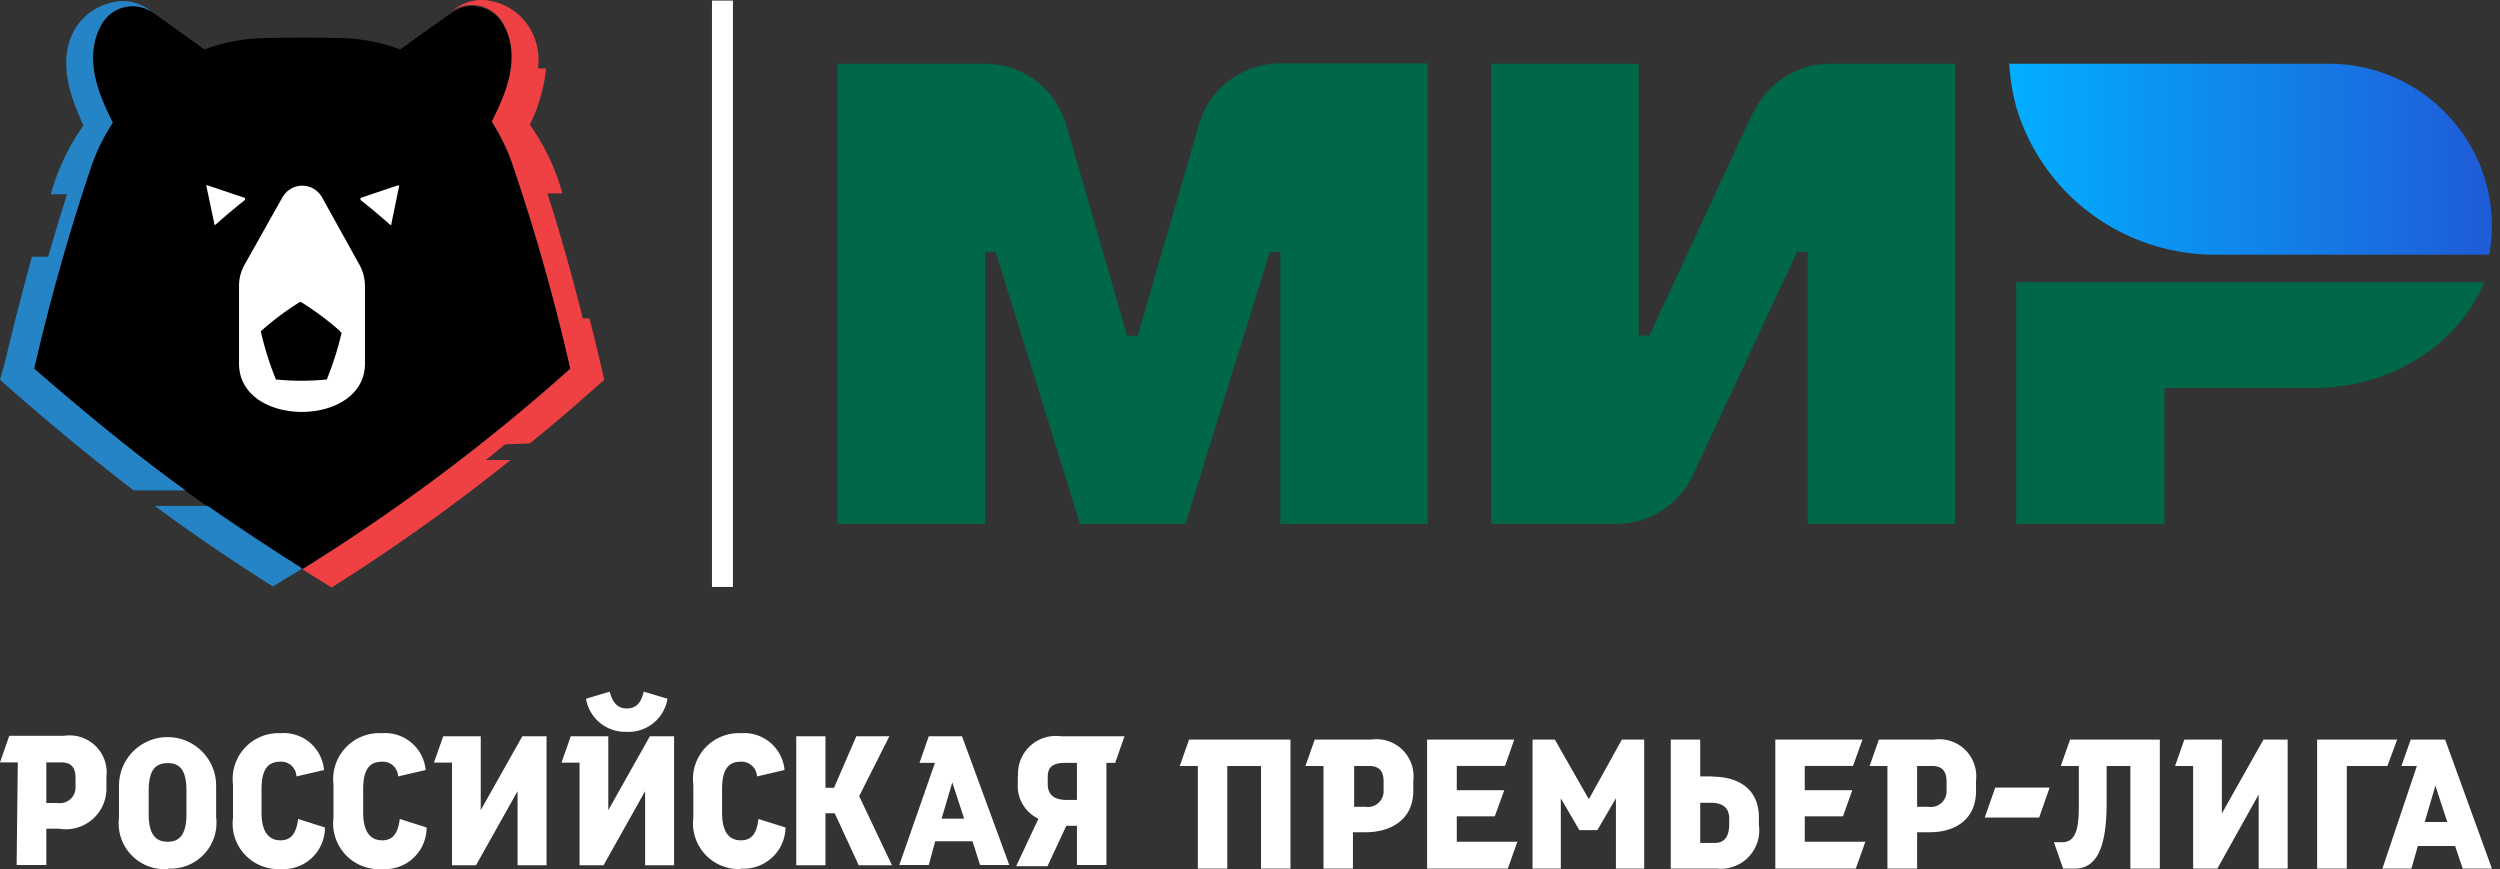
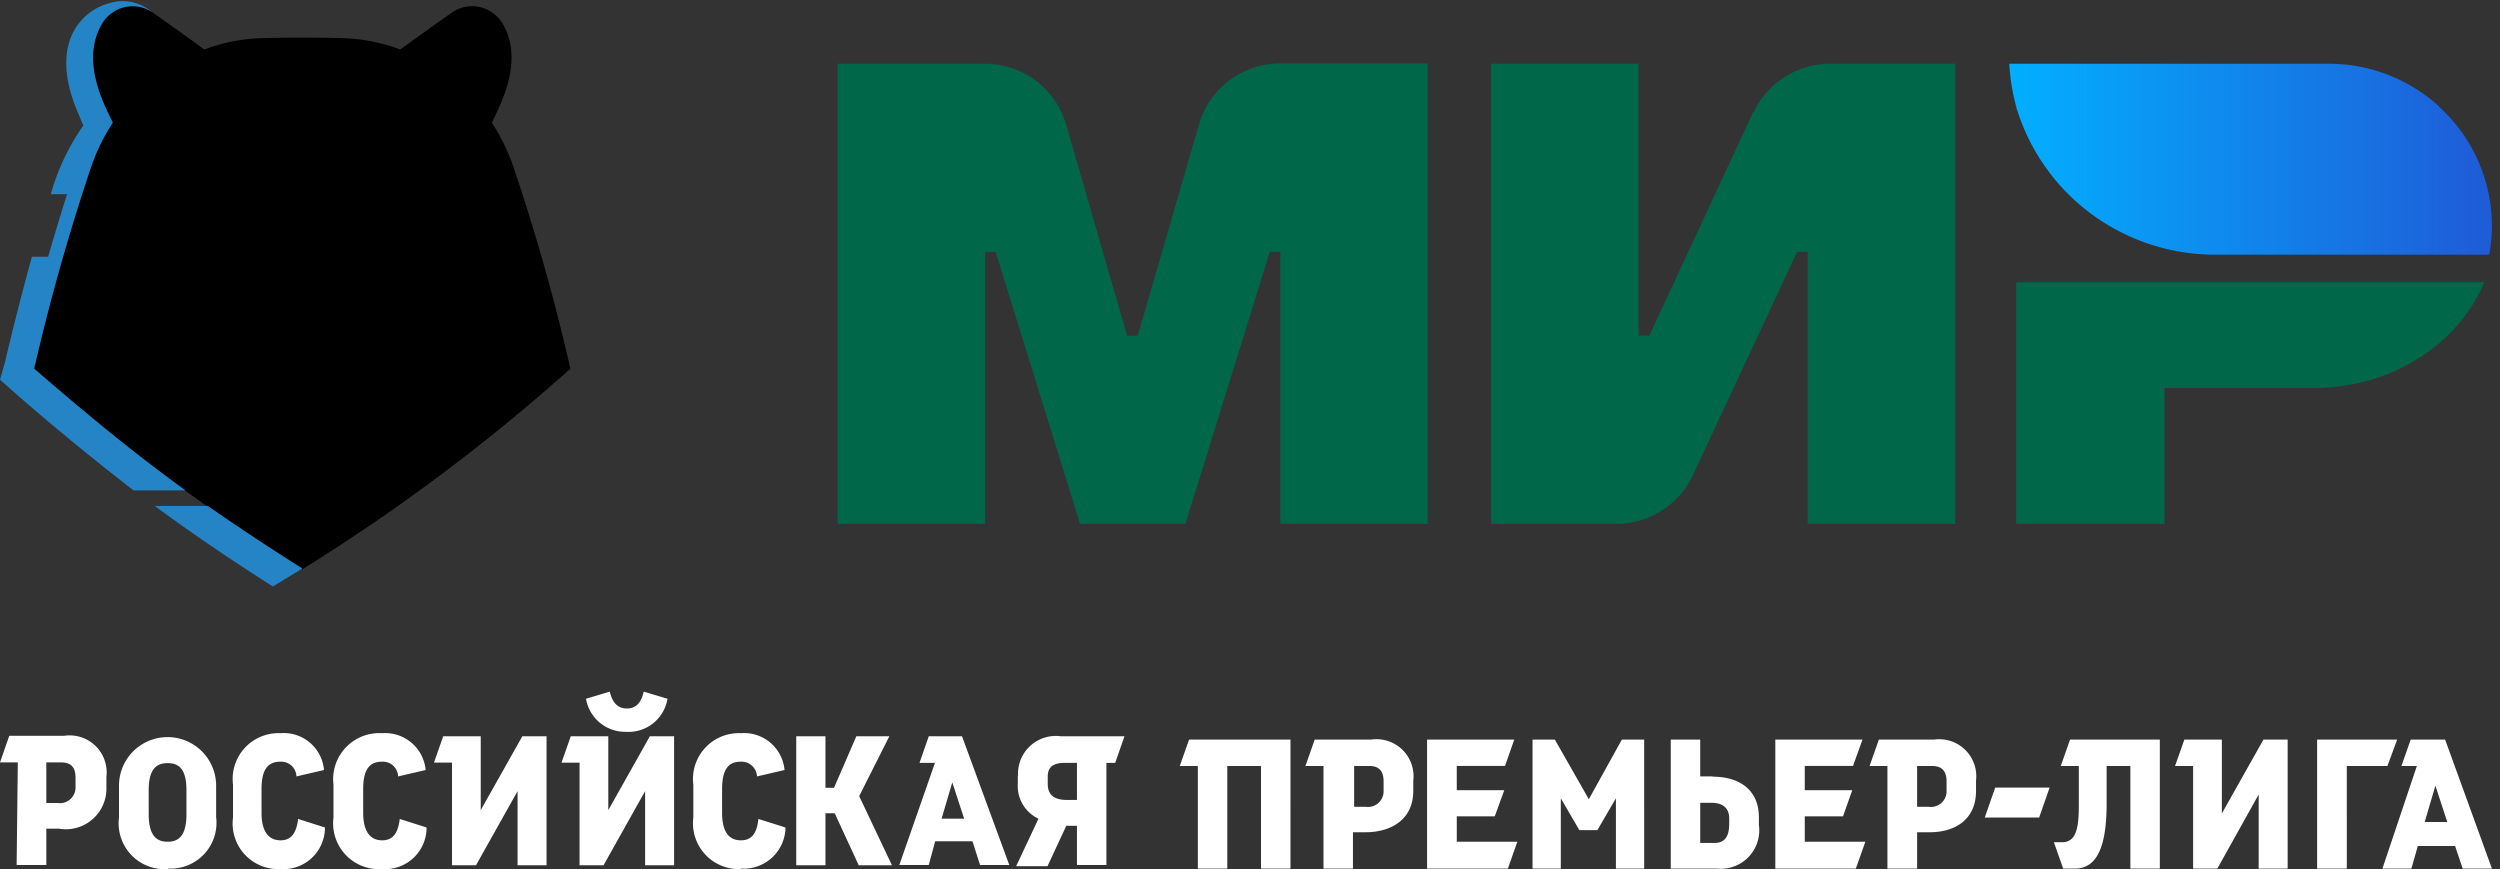
<svg xmlns="http://www.w3.org/2000/svg" width="279" height="97" fill="none">
  <rect width="100%" height="100%" fill="#333333" stroke="none" />
  <g clip-path="url(#a)">
    <path fill="#006848" d="M225.012 31.504v26.958h16.551V43.296h16.671c8.705 0 16.136-4.906 19.007-11.792h-52.229Z" />
    <path fill="url(#b)" d="M272.171 11.854a18.244 18.244 0 0 0-12.305-4.74h-35.632c.076 1.355.27 2.702.582 4.025.074.284.138.577.221.862 0 .119.065.238.102.348a22.995 22.995 0 0 0 8.391 11.628 23.245 23.245 0 0 0 13.69 4.446h30.572c.201-1.055.303-2.126.305-3.2a17.93 17.93 0 0 0-1.546-7.288 18.047 18.047 0 0 0-4.38-6.044" />
    <path fill="#006848" d="m195.655 12.514-11.594 24.95h-1.181V7.114h-16.478v51.348h13.976a9.472 9.472 0 0 0 5.074-1.478 9.385 9.385 0 0 0 3.474-3.96l11.631-24.913h1.182v30.351h16.468V7.113h-13.958c-1.799 0-3.56.513-5.074 1.477a9.38 9.38 0 0 0-3.474 3.96M118.963 13.835l6.822 23.63h1.182l6.858-23.63a9.365 9.365 0 0 1 3.388-4.878 9.468 9.468 0 0 1 5.659-1.88h16.449v51.386H142.89V28.112h-1.182l-9.415 30.35h-11.76l-9.416-30.35h-1.172v30.35H93.477V7.115h16.449a9.457 9.457 0 0 1 5.654 1.88 9.35 9.35 0 0 1 3.383 4.878" />
  </g>
  <path fill="#fff" d="M18.82 96.934a5.115 5.115 0 0 0 5.301-5.752v-3.5a5.42 5.42 0 1 0-10.841 0v3.553a5.117 5.117 0 0 0 5.434 5.752m-2.12-8.774c0-2.412.874-3.048 2.12-3.048s2.094.636 2.094 3.048v2.65c0 2.413-.875 3.076-2.094 3.076-1.22 0-2.12-.663-2.12-3.075v-2.651ZM47.608 92.349l-2.995-.955c-.212 1.75-.875 2.386-1.962 2.386s-2.12-.662-2.12-3.075v-2.65c0-2.413.874-3.049 2.12-3.049a1.695 1.695 0 0 1 1.776 1.644l3.075-.716a4.533 4.533 0 0 0-4.85-4.109 5.144 5.144 0 0 0-5.435 5.752v3.658a5.117 5.117 0 0 0 5.434 5.753 4.638 4.638 0 0 0 4.957-4.586M1.856 96.537h3.313V92.48h1.405a4.534 4.534 0 0 0 5.302-4.64v-1.14a4.134 4.134 0 0 0-4.719-4.585H1.034L0 85.085h1.988l-.132 11.452Zm3.313-11.452h1.644c1.086 0 1.617.504 1.617 1.723v.98a1.75 1.75 0 0 1-1.988 1.83H5.169v-4.533ZM36.264 92.348l-2.996-.954c-.212 1.749-.874 2.385-1.961 2.385-1.087 0-2.12-.662-2.12-3.075v-2.65c0-2.413.874-3.049 2.12-3.049a1.696 1.696 0 0 1 1.776 1.644l3.075-.716a4.506 4.506 0 0 0-4.851-4.109 5.115 5.115 0 0 0-5.302 5.752v3.658a5.09 5.09 0 0 0 5.302 5.753 4.638 4.638 0 0 0 4.957-4.586M69.799 81.665a4.4 4.4 0 0 0 4.692-3.684l-2.651-.795c-.292 1.298-.901 1.881-1.882 1.881-.98 0-1.59-.583-1.909-1.881l-2.65.795a4.427 4.427 0 0 0 4.612 3.684M113.588 86.569v.875a4.03 4.03 0 0 0 2.306 3.923l-2.492 5.301h3.499l2.095-4.506h1.192v4.374h3.288V85.138h.98l1.034-2.97h-7.104a4.22 4.22 0 0 0-3.42 1.08 4.216 4.216 0 0 0-1.352 3.32m6.574-1.43v4.135h-1.113c-.928 0-2.147-.212-2.147-1.776v-.822c0-1.193.742-1.537 1.935-1.537h1.325ZM82.678 96.934a4.665 4.665 0 0 0 4.984-4.586l-3.023-.954c-.185 1.75-.848 2.385-1.961 2.385s-2.094-.662-2.094-3.075v-2.65c0-2.413.874-3.049 2.094-3.049a1.723 1.723 0 0 1 1.803 1.644l3.074-.716a4.533 4.533 0 0 0-4.877-4.109 5.115 5.115 0 0 0-5.302 5.752v3.659a5.116 5.116 0 0 0 5.302 5.752M92.12 90.757h1.034l2.677 5.805h3.711l-3.658-7.714 3.367-6.68h-3.685l-2.492 5.752h-.954v-5.752h-3.26v14.394h3.26v-5.805ZM57.76 96.563h3.235V82.169H58.29l-4.64 8.244v-8.244h-4.188L48.43 85.11h2.014v11.452h2.678l4.639-8.27v8.27ZM107.361 82.168h-3.711l-1.034 2.969h1.724l-3.977 11.398h3.287l.716-2.65h4.162l.848 2.65h3.261l-5.276-14.367Zm-2.279 9.198 1.193-4.055 1.325 4.055h-2.518ZM131.664 85.483h2.015v11.451h3.287V85.483h3.764v11.451h3.287V82.54h-11.319l-1.034 2.942ZM152.871 82.54h-6.15l-1.033 2.942h2.014v11.452h3.287v-4.056h1.432c2.65 0 5.301-1.299 5.301-4.612v-1.14a4.13 4.13 0 0 0-1.223-3.462 4.138 4.138 0 0 0-3.495-1.124m1.405 5.673a1.756 1.756 0 0 1-.563 1.383 1.745 1.745 0 0 1-1.425.446h-1.299v-4.56h1.67c1.087 0 1.617.53 1.617 1.723v1.008ZM162.575 91.102h4.242l1.06-2.916h-5.302v-2.704h5.381l1.034-2.942h-9.728v14.394h9.013l1.06-2.995h-6.76v-2.837ZM177.314 89.194l-3.791-6.654h-2.492v14.394h3.155v-7.846l2.067 3.552h2.015l2.068-3.552v7.846h3.154V82.54h-2.492l-3.684 6.654ZM191.123 86.649h-1.379V82.54h-3.287v14.394h5.116a4.295 4.295 0 0 0 4.719-4.877v-.822c0-3.287-2.413-4.56-5.169-4.56m1.855 5.302c0 1.564-.663 2.094-1.617 2.094h-1.617v-4.48h1.246c1.034 0 1.988.398 1.988 1.75v.636ZM201.412 91.102h4.268l1.034-2.916h-5.302v-2.704h5.381l1.061-2.942h-9.729v14.394h8.986l1.061-2.995h-6.76v-2.837ZM215.753 82.54h-6.071l-1.034 2.942h1.989v11.452h3.313v-4.056h1.432c2.65 0 5.142-1.299 5.142-4.612v-1.14a4.14 4.14 0 0 0-1.215-3.45 4.138 4.138 0 0 0-3.477-1.136m1.405 5.673a1.756 1.756 0 0 1-.562 1.383 1.754 1.754 0 0 1-1.426.446h-1.299v-4.56h1.67c1.06 0 1.617.53 1.617 1.723v1.008ZM221.5 91.235h6.07l1.167-3.34h-6.071l-1.166 3.34ZM67.356 96.562l4.639-8.27v8.27h3.234V82.168h-2.704l-4.639 8.244v-8.244h-4.188l-1.034 2.942h2.015v11.452h2.677ZM229.984 85.483h2.014v4.267c0 2.307-.159 4.242-1.855 4.242h-.928l1.034 2.942h1.325c2.651 0 3.526-2.89 3.526-7.29v-4.161h2.65v11.451h3.287V82.54h-10.02l-1.033 2.943ZM247.96 90.784V82.54h-4.188l-1.034 2.942h2.015v11.452h2.704l4.612-8.27v8.27h3.234V82.54h-2.704l-4.639 8.244ZM267.523 82.54h-8.933v14.394h3.313V85.483h4.533l1.087-2.943ZM272.877 82.54h-3.844L268 85.483h1.723l-3.844 11.451h3.234l.716-2.518h4.161l.849 2.518h3.26l-5.222-14.394Zm-2.28 9.198 1.193-4.055 1.326 4.055h-2.519Z" />
  <path fill="#000" d="M63.648 41.111a227.552 227.552 0 0 0-6.355-22.495 21.955 21.955 0 0 0-2.398-4.924c.927-1.996 3.632-6.865 1.217-11.024a4.08 4.08 0 0 0-1.105-1.217 3.961 3.961 0 0 0-1.484-.669 3.909 3.909 0 0 0-1.62-.011c-.535.109-1.043.33-1.493.647a419.201 419.201 0 0 0-5.738 4.104 19.969 19.969 0 0 0-6.629-1.269c-2.869-.074-5.738-.074-8.607 0a19.969 19.969 0 0 0-6.628 1.269 419.201 419.201 0 0 0-5.739-4.104 3.957 3.957 0 0 0-1.493-.647 3.909 3.909 0 0 0-1.62.011 3.96 3.96 0 0 0-1.484.669 4.08 4.08 0 0 0-1.105 1.217c-2.47 4.16.272 9.028 1.217 11.024a22.005 22.005 0 0 0-2.416 4.924 237.888 237.888 0 0 0-6.355 22.533A214.377 214.377 0 0 0 33.74 63.532 214.195 214.195 0 0 0 63.648 41.15" />
  <path fill="#2484C6" d="M3.814 41.111a237.891 237.891 0 0 1 6.355-22.495 22.005 22.005 0 0 1 2.416-4.925c-.945-1.996-3.632-6.864-1.217-11.023a4.083 4.083 0 0 1 1.079-1.198c.433-.321.925-.55 1.446-.674a3.91 3.91 0 0 1 3.068.547A5.05 5.05 0 0 0 14.77.245a4.972 4.972 0 0 0-2.439.072c-3.268.821-6.791 4.458-3.813 11.826.254.616.508 1.231.78 1.865a25.17 25.17 0 0 0-3.631 7.667h1.816a263.732 263.732 0 0 0-2.107 6.976H3.56c-1.017 3.73-1.997 7.461-2.996 11.733L0 42.379l1.58 1.4c4.74 4.14 9.08 7.666 13.329 10.949h5.793c-5.72-4.141-10.896-8.413-16.925-13.617M17.27 56.463c4.122 3.04 8.371 5.931 13.183 8.99 1.09-.671 2.198-1.324 3.287-2.014-3.85-2.425-7.264-4.7-10.55-6.976h-5.92Z" />
-   <path fill="#EF4144" d="M59.125 49.487c3.632-2.928 6.23-5.279 8.317-7.107-.544-2.313-.98-4.197-1.652-6.845h-.745c-1.27-5.037-2.542-9.55-3.958-13.953h1.67a24.038 24.038 0 0 0-3.632-7.666 18.287 18.287 0 0 0 1.816-6.286h-.908a6.802 6.802 0 0 0-1.065-4.731 6.481 6.481 0 0 0-3.91-2.73 4.99 4.99 0 0 0-2.402-.043A5.068 5.068 0 0 0 50.5 1.213a3.927 3.927 0 0 1 3.076-.548 3.982 3.982 0 0 1 1.451.674 4.1 4.1 0 0 1 1.084 1.199c2.452 4.16-.29 9.028-1.217 11.024a21.964 21.964 0 0 1 2.397 5.054 227.567 227.567 0 0 1 6.356 22.533 215.26 215.26 0 0 1-29.909 22.384l3.269 2.033a216.075 216.075 0 0 0 19.976-14.232h-2.76L56.4 49.58l2.724-.093Z" />
-   <path fill="#fff" d="M27.33 22.198a.192.192 0 0 0 0-.112l-4.159-1.4a.142.142 0 0 0-.127 0 .172.172 0 0 0 0 .131l.872 4.141a.133.133 0 0 0 0 .112.194.194 0 0 0 .145 0 70.743 70.743 0 0 1 3.287-2.76.21.21 0 0 0 0-.13M44.402 20.686l-4.158 1.4a.114.114 0 0 0 0 .112.132.132 0 0 0 0 .13c.944.727 1.96 1.585 3.305 2.76a.158.158 0 0 0 .127 0 .192.192 0 0 0 0-.111l.853-4.141a.114.114 0 0 0 0-.13.178.178 0 0 0-.127 0M35.955 22.048a2.596 2.596 0 0 0-.938-.971 2.509 2.509 0 0 0-2.573 0c-.39.233-.714.568-.938.971l-4.195 7.462a4.778 4.778 0 0 0-.635 2.387v8.674c0 7.218 14.055 7.181 14.055 0v-8.636a4.971 4.971 0 0 0-.617-2.388l-4.159-7.499Zm2.18 15.035a34.105 34.105 0 0 1-1.671 5.278.142.142 0 0 1-.11 0 28.542 28.542 0 0 1-5.447 0 .142.142 0 0 1-.109 0 34.116 34.116 0 0 1-1.683-5.344c0-.022.004-.044.012-.065a30.915 30.915 0 0 1 4.34-3.245h.128a32.26 32.26 0 0 1 4.358 3.245.114.114 0 0 1 0 .13M79.457.066h2.337v65.435h-2.337z" />
  <defs>
    <linearGradient id="b" x1="224.234" x2="278.097" y1="17.732" y2="17.732" gradientUnits="userSpaceOnUse">
      <stop stop-color="#02AFFF" />
      <stop offset="1" stop-color="#1F5BD7" />
    </linearGradient>
    <clipPath id="a">
      <path fill="#fff" d="M93.477 7.077h184.62V58.49H93.477z" />
    </clipPath>
  </defs>
</svg>